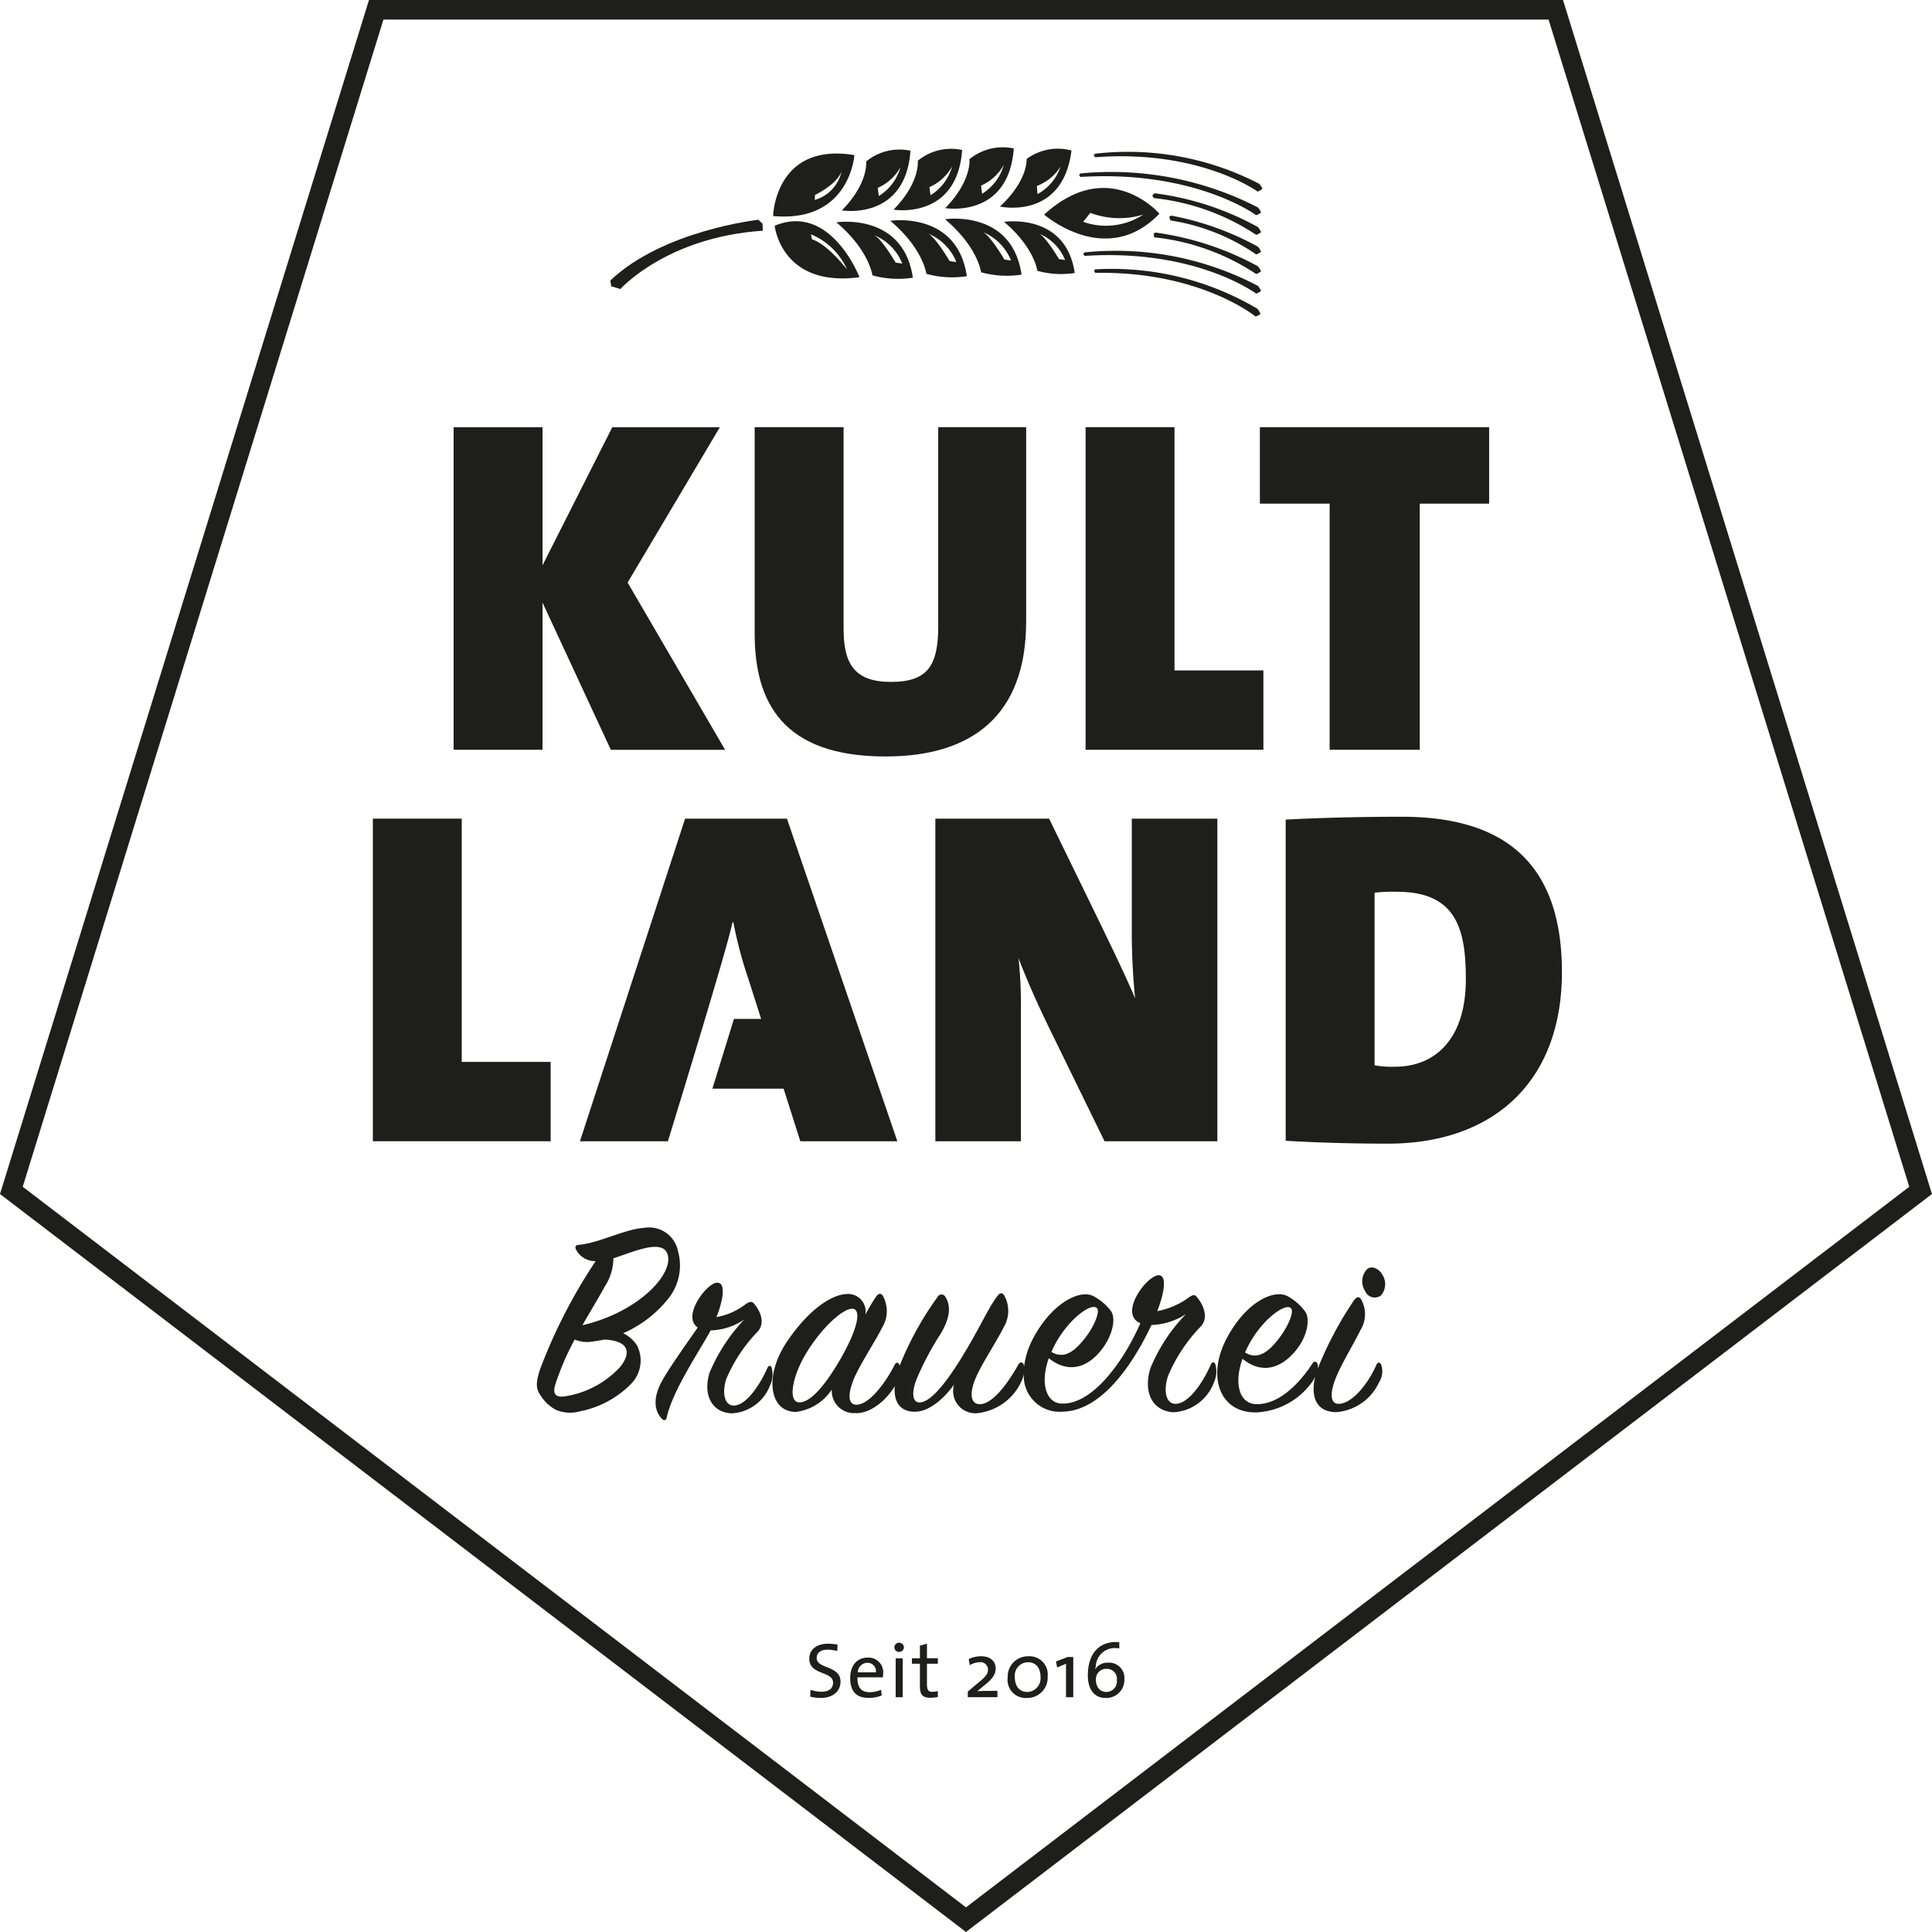
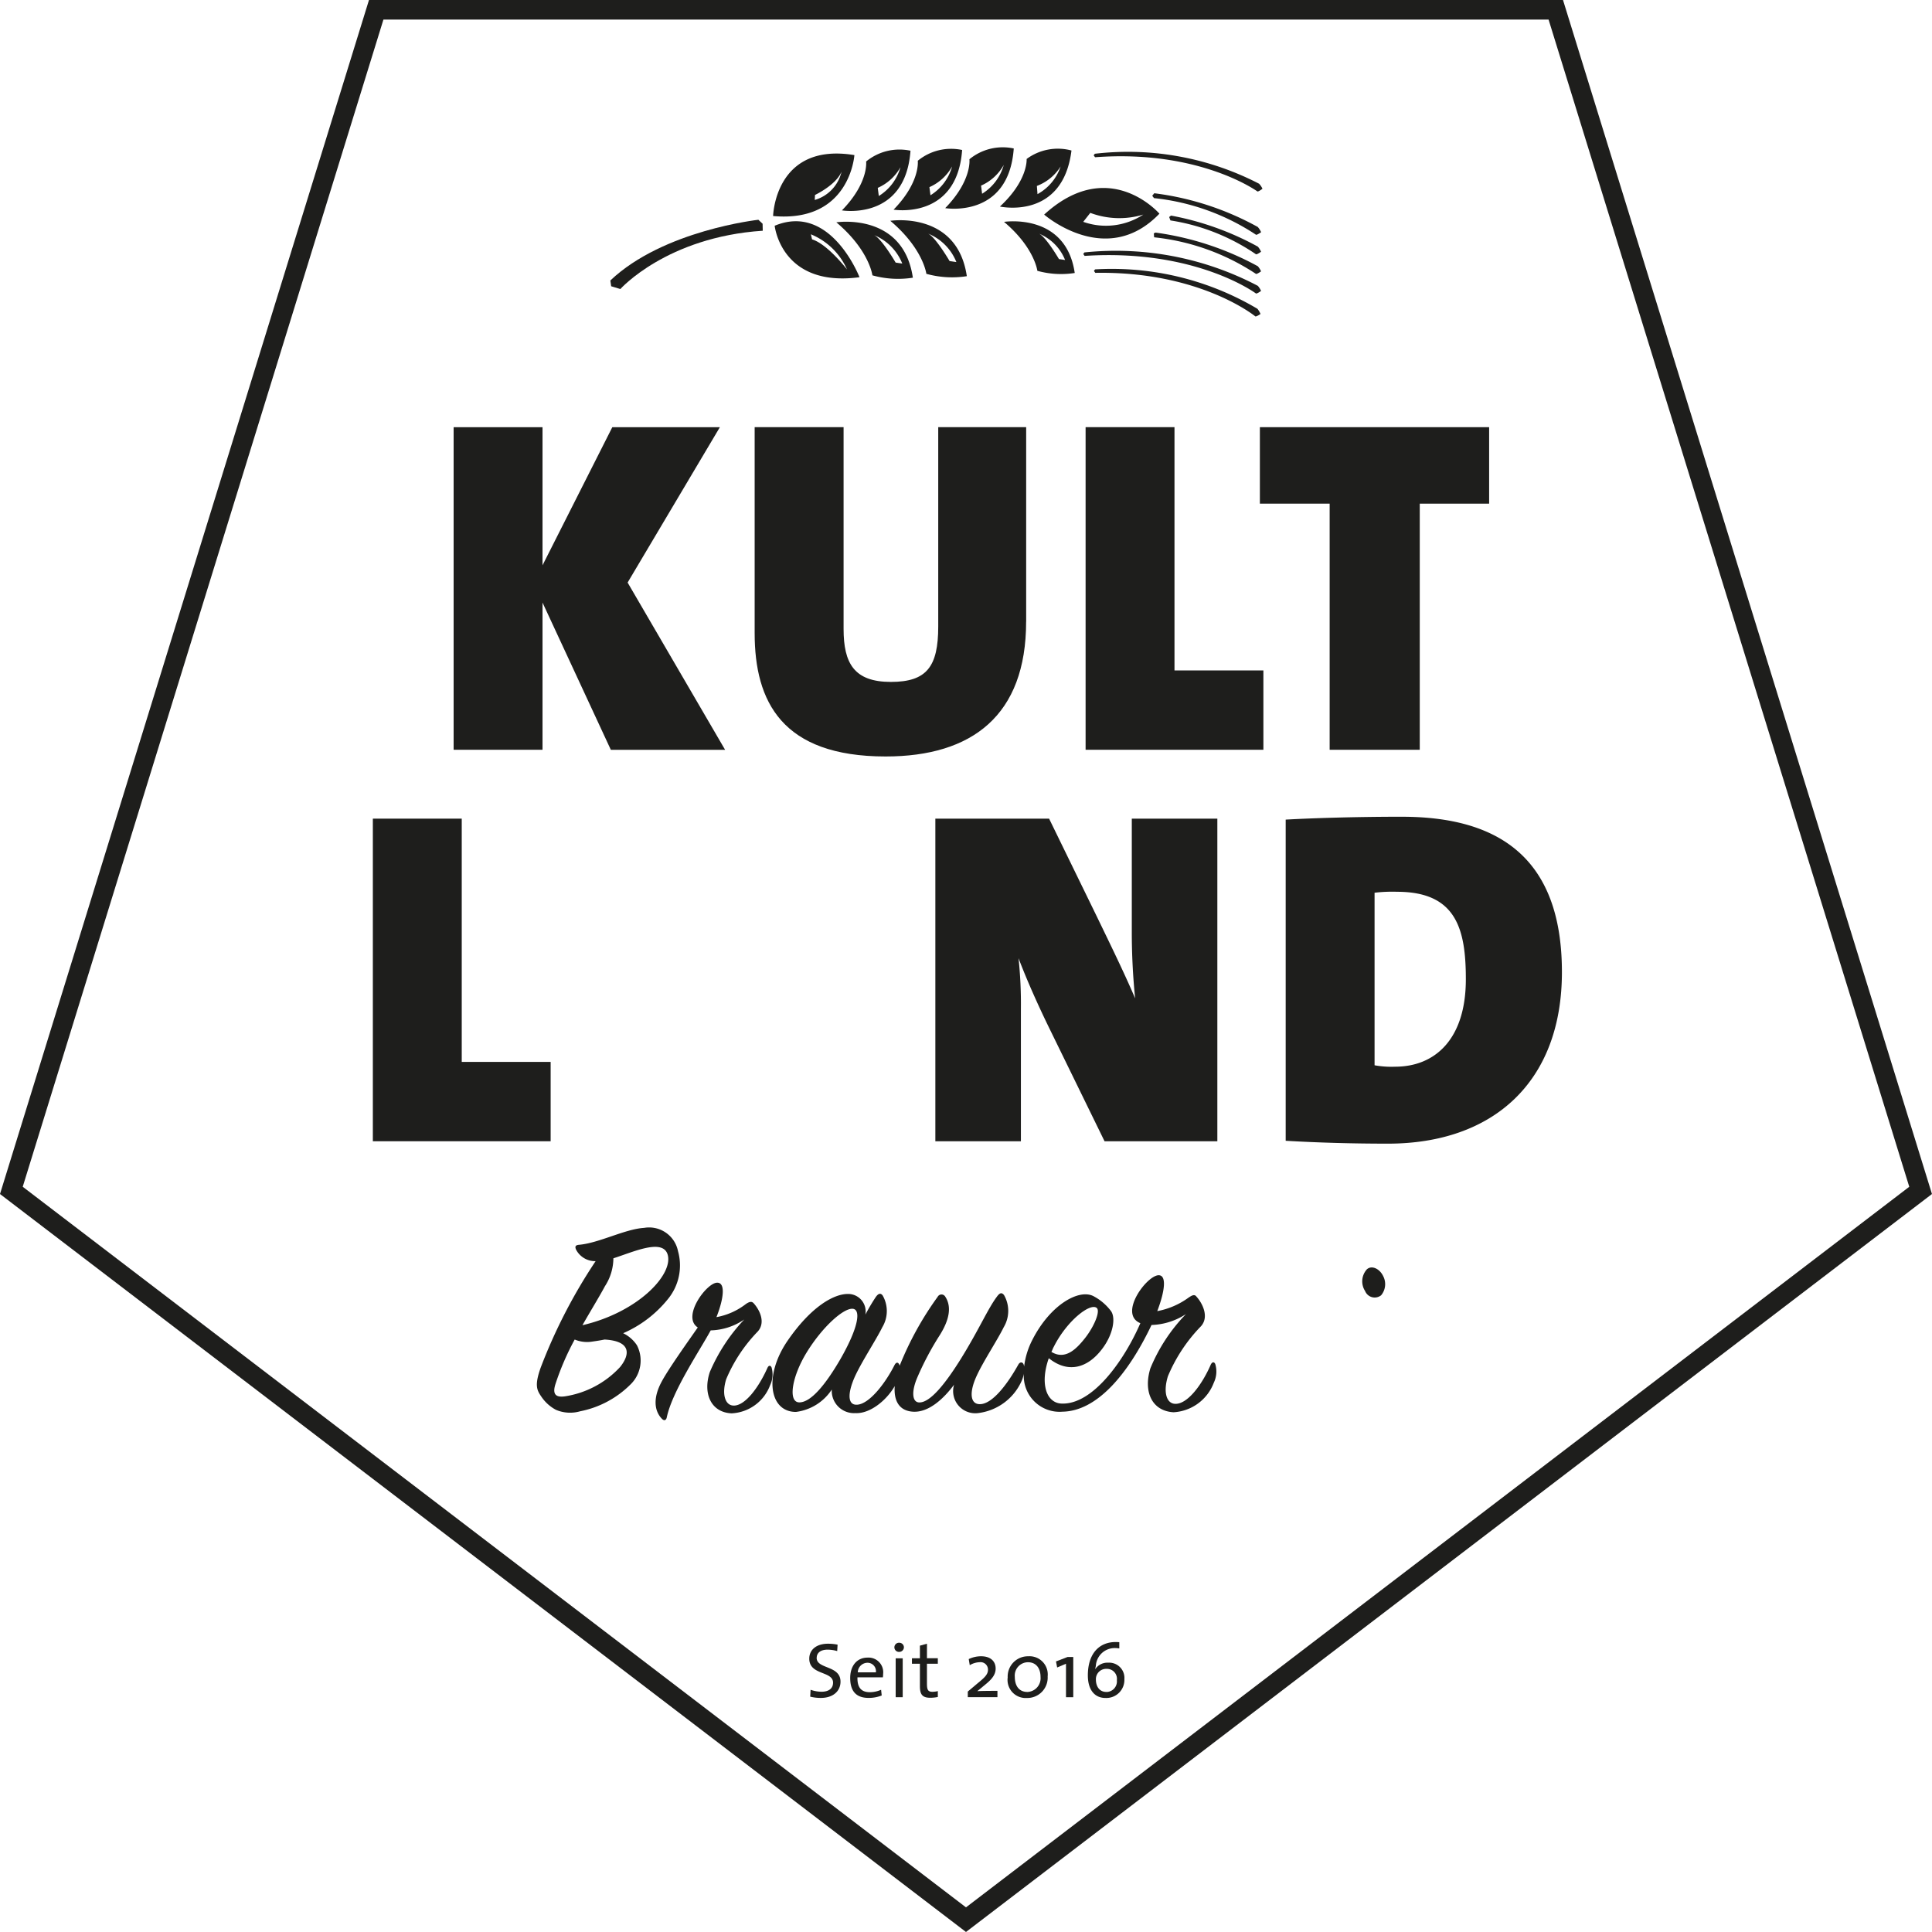
<svg xmlns="http://www.w3.org/2000/svg" height="164.002" viewBox="0 0 164.003 164.002" width="164.003">
  <clipPath id="a">
    <path d="m0 .001h164v164h-164z" />
  </clipPath>
  <g fill="#1e1e1c" transform="translate(0 .001)">
    <path d="m1.929 100.74 30.619-99.079h98.907l30.618 99.08-80.073 61.169zm29.393-100.74-31.322 101.357 82 62.643 82-62.644-31.32-101.356z" />
    <g clip-path="url(#a)">
      <path d="m124.7 253.2c0-.419.319-.7.93-.7a3.063 3.063 0 0 1 .81.12l.033-.544a4.138 4.138 0 0 0 -.81-.08c-1.01 0-1.594.531-1.594 1.268 0 1.428 2.019 1.03 2.019 2.039 0 .551-.446.77-.983.77a2.926 2.926 0 0 1 -.924-.166l-.033.584a3.746 3.746 0 0 0 .9.107c1.043 0 1.673-.578 1.673-1.381 0-1.4-2.025-1.049-2.025-2.019" transform="translate(-55.372 -112.466)" />
      <path d="m131.819 254.128c-.936 0-1.475.737-1.475 1.726 0 1.162.545 1.694 1.56 1.694a2.943 2.943 0 0 0 1.116-.206l-.053-.485a2.355 2.355 0 0 1 -.963.206c-.7 0-1.069-.379-1.043-1.261h2.159a2.623 2.623 0 0 0 .02-.286 1.247 1.247 0 0 0 -1.322-1.388m-.83 1.249a.833.833 0 0 1 .8-.811.715.715 0 0 1 .737.811z" transform="translate(-58.173 -113.418)" />
      <path d="m137.534 251.849a.389.389 0 1 0 0 .777.4.4 0 0 0 .4-.391.389.389 0 0 0 -.4-.385" transform="translate(-61.203 -112.401)" />
      <path d="m0 0h.597v3.301h-.597z" transform="translate(76.032 140.77)" />
      <path d="m141.087 252-.6.166v1.069h-.677v.465h.677v1.9c0 .71.206.989.884.989a3.238 3.238 0 0 0 .637-.066v-.5a1.976 1.976 0 0 1 -.451.06c-.372 0-.472-.146-.472-.691v-1.692h.923v-.465h-.923z" transform="translate(-62.398 -112.471)" />
      <path d="m149.184 256.879.7-.578c.564-.458.85-.843.85-1.335 0-.611-.425-1.043-1.235-1.043a2.416 2.416 0 0 0 -1.049.239l.086.518a1.728 1.728 0 0 1 .837-.253.63.63 0 0 1 .71.645c0 .391-.292.664-.837 1.109l-.877.737v.478h2.517v-.538c-.7 0-1.394.007-1.713.027z" transform="translate(-66.216 -113.327)" />
      <path d="m156.234 253.924a1.72 1.72 0 0 0 -1.746 1.8 1.538 1.538 0 0 0 1.626 1.74 1.728 1.728 0 0 0 1.767-1.827 1.548 1.548 0 0 0 -1.647-1.713m-.067 3.028c-.75 0-1.075-.565-1.075-1.281a1.132 1.132 0 0 1 1.109-1.242c.723 0 1.076.538 1.076 1.249a1.166 1.166 0 0 1 -1.11 1.275" transform="translate(-68.948 -113.327)" />
      <path d="m161.892 254.41.1.512.75-.318v2.842h.617v-3.414h-.485z" transform="translate(-72.252 -113.375)" />
      <path d="m168.513 253.495a1.225 1.225 0 0 0 -1.1.544l-.007-.007c.02-.119.04-.192.054-.259a1.607 1.607 0 0 1 1.627-1.522 2.272 2.272 0 0 1 .365.034v-.532c-.086-.007-.232-.013-.306-.013-1.375 0-2.364.95-2.364 2.835 0 1.2.558 1.913 1.494 1.913a1.531 1.531 0 0 0 1.607-1.594 1.294 1.294 0 0 0 -1.375-1.4m-.153 2.483c-.611 0-.889-.5-.889-1.049a.87.87 0 0 1 .91-.91.847.847 0 0 1 .869.963.9.9 0 0 1 -.89 1" transform="translate(-74.437 -112.353)" />
      <path d="m89.638 197.179a9.989 9.989 0 0 0 3.8-2.9 4.494 4.494 0 0 0 .853-4.068 2.5 2.5 0 0 0 -2.876-1.974c-1.632.1-3.825 1.291-5.531 1.437-.292.025-.365.146-.244.414a1.824 1.824 0 0 0 1.657.975 45.318 45.318 0 0 0 -4.654 9.016c-.56 1.559-.317 1.948.048 2.485a3.426 3.426 0 0 0 1.243 1.121 3.073 3.073 0 0 0 2.047.122 8.315 8.315 0 0 0 4.264-2.265 2.827 2.827 0 0 0 .56-3.339 2.924 2.924 0 0 0 -1.17-1.023m-1.559-3.972a4.391 4.391 0 0 0 .73-2.388c1.682-.536 4.094-1.657 4.581-.39.613 1.656-2.387 4.945-7.209 6.07.707-1.242 1.414-2.388 1.9-3.29m1.291 6.846a8.035 8.035 0 0 1 -4.7 2.486c-.78.1-1.048-.2-.78-1.048a22.63 22.63 0 0 1 1.632-3.778 2.727 2.727 0 0 0 1.51.171c.342-.049.683-.1 1.024-.171 2.217.122 2.217 1.219 1.316 2.339" transform="translate(-36.737 -84.007)" />
      <path d="m110.354 203.836c-.1-.195-.244-.171-.341.024-.78 1.755-1.95 3.266-2.9 3.218-.707-.025-1-.976-.609-2.242a13.1 13.1 0 0 1 2.68-4.046c.706-.8.121-1.875-.342-2.388-.17-.195-.365-.146-.658.048a5.759 5.759 0 0 1 -2.509 1.122c.609-1.536.8-2.948.049-2.924-.9.024-3.022 2.9-1.633 3.8-.9 1.291-2.534 3.582-3.094 4.653-.658 1.244-.658 2.364.048 3.1.219.219.366.1.415-.122.462-2.217 2.8-5.677 3.728-7.383a5.287 5.287 0 0 0 2.85-.926 15.1 15.1 0 0 0 -2.924 4.459c-.609 1.828.1 3.436 1.852 3.509a3.679 3.679 0 0 0 3.265-2.388 2.125 2.125 0 0 0 .122-1.511" transform="translate(-44.858 -87.764)" />
      <path d="m155.652 203.056c-.78 1.8-2.023 3.411-3.045 3.363-.731-.024-1.024-1-.61-2.339a13.608 13.608 0 0 1 2.8-4.239c.73-.8.121-1.974-.366-2.51-.171-.244-.39-.121-.682.074a6.522 6.522 0 0 1 -2.656 1.145c.609-1.584.853-3.07.1-3.046-1.023.049-3.411 3.29-1.535 4.07-1.34 3.095-4.02 6.944-6.7 6.823-1.243-.049-1.852-1.633-1.073-3.85 1.705 1.365 3.339.755 4.484-.731.975-1.242 1.218-2.68.8-3.265a4.462 4.462 0 0 0 -1.438-1.243c-1.218-.708-3.7.657-5.239 3.679a6.6 6.6 0 0 0 -.7 2.271.71.71 0 0 0 -.05-.2c-.1-.219-.317-.194-.439.025-.95 1.705-2.193 3.314-3.216 3.363-.877.049-.975-.975-.341-2.364.56-1.242 1.778-3.07 2.314-4.167a2.7 2.7 0 0 0 .025-2.729c-.2-.243-.365-.195-.61.146-.78 1.048-1.486 2.729-3.021 5.215-1.316 2.12-2.656 3.825-3.606 3.752-.56-.049-.634-.927-.122-2.121a24.985 24.985 0 0 1 1.9-3.582c.877-1.389 1-2.485.462-3.288a.366.366 0 0 0 -.633.024 27.093 27.093 0 0 0 -3.231 5.856.5.5 0 0 0 -.033-.105c-.1-.219-.267-.2-.389.024-.853 1.682-2.193 3.339-3.192 3.387-.828.048-.8-1-.195-2.364.585-1.291 1.8-3.119 2.339-4.215a2.654 2.654 0 0 0 .024-2.7q-.256-.33-.585.146a17.154 17.154 0 0 0 -.878 1.486 1.486 1.486 0 0 0 -1.487-1.754c-1.218 0-3.142 1.1-5.116 3.971-2.023 2.949-1.559 6.043.707 6.043a4.268 4.268 0 0 0 3.046-1.9 1.889 1.889 0 0 0 2 2c1.235.068 2.635-1.066 3.343-2.294-.086 1.128.286 2.085 1.529 2.173 1.364.1 2.656-1.145 3.509-2.291a1.879 1.879 0 0 0 2.022 2.412 4.659 4.659 0 0 0 3.655-2.607 2.743 2.743 0 0 0 .245-.734 3.038 3.038 0 0 0 3.286 3.22c2.9-.049 5.531-3.119 7.553-7.359a5.665 5.665 0 0 0 2.924-.926 14.545 14.545 0 0 0 -3.022 4.605c-.609 1.973.122 3.631 1.974 3.729a3.885 3.885 0 0 0 3.411-2.51 2.188 2.188 0 0 0 .122-1.584c-.1-.219-.268-.17-.365.024m-13.351-1.47c1.121-2.242 3.119-3.776 3.656-3.314.317.269-.2 1.535-.975 2.534-.73.926-1.681 1.925-2.875 1.194.073-.121.121-.292.194-.414m-21.609 4.7c-.951-.025-.634-2.169.657-4.264 1.341-2.169 3.119-3.753 3.9-3.68.707.074.487 1.585-1.048 4.265-1.243 2.144-2.509 3.7-3.509 3.68" transform="translate(-52.856 -87.253)" />
-       <path d="m200.143 204.382c-.731 1.68-2.071 3.288-3.168 3.337-.78.049-.828-.9-.243-2.314.511-1.219 1.534-2.875 2.046-3.947a2.55 2.55 0 0 0 .025-2.656c-.2-.22-.365-.146-.585.146a30.57 30.57 0 0 0 -3.071 5.79.83.83 0 0 0 -.022-.429c-.1-.22-.292-.22-.414-.025-1.048 1.608-2.827 3.558-4.849 3.461-1.291-.074-1.876-1.608-1.1-3.85 1.705 1.389 3.338.755 4.532-.707 1.023-1.244 1.219-2.729.78-3.314a4.534 4.534 0 0 0 -1.438-1.266c-1.218-.707-3.7.56-5.288 3.7s-.512 6.189 2.583 6.141a6.173 6.173 0 0 0 4.776-2.631 2.7 2.7 0 0 0 .233-.414c-.427 1.734.106 3.022 1.788 3.022a4.368 4.368 0 0 0 3.63-2.535 1.732 1.732 0 0 0 .171-1.509c-.1-.2-.268-.22-.39 0m-10.964-1.438c1.145-2.314 3.168-3.776 3.68-3.362.341.268-.2 1.534-.975 2.559-.707.926-1.705 1.973-2.9 1.218.049-.121.122-.268.195-.414" transform="translate(-83.291 -88.554)" />
      <path d="m209.207 194.513a1.513 1.513 0 0 0 -.122 1.8.88.88 0 0 0 1.364.365 1.473 1.473 0 0 0 .171-1.633c-.317-.658-1.023-.951-1.413-.537" transform="translate(-93.208 -86.726)" />
      <path d="m77.09 80.378 5.8 12.5h9.7l-8.276-14.2 7.83-13.186h-9.131l-5.923 11.722v-11.725h-7.546v27.385h7.546z" transform="translate(-31.037 -29.228)" />
      <path d="m138.748 82v-16.511h-7.465v16.918c0 3.409-.973 4.706-4.017 4.706-3.125 0-4.017-1.582-4.017-4.5v-17.124h-7.549v17.486c0 5.8 2.313 10.467 11.116 10.467 7.344 0 11.928-3.489 11.928-11.44" transform="translate(-51.639 -29.228)" />
      <path d="m181.525 86.139h-7.546v-20.65h-7.546v27.385h15.093z" transform="translate(-74.279 -29.228)" />
      <path d="m193.151 65.489v6.491h5.923v20.894h7.649v-20.893h5.889v-6.492z" transform="translate(-86.203 -29.228)" />
      <path d="m72.254 146.156h-7.547v-20.65h-7.546v27.385h15.093z" transform="translate(-25.511 -56.014)" />
      <path d="m157.763 152.892h9.575v-27.385h-7.262v9.574a55.649 55.649 0 0 0 .283 5.68c-.933-2.191-2.149-4.666-3.326-7.1l-3.977-8.154h-9.656v27.385h7.262v-11.2a37.114 37.114 0 0 0 -.2-4.341c.69 1.826 1.663 4.017 2.719 6.167z" transform="translate(-64 -56.014)" />
      <path d="m206.967 125.213c-3.975 0-7.708.122-9.858.244v27.263c2.759.162 5.721.244 8.681.244 8.885 0 14.768-5.193 14.768-14.564 0-9.9-5.6-13.186-13.592-13.186m-.568 21.218a7.988 7.988 0 0 1 -1.744-.121v-14.647a12.655 12.655 0 0 1 1.906-.081c5.031 0 5.842 3.164 5.842 7.424 0 5.112-2.637 7.425-6 7.425" transform="translate(-87.97 -55.883)" />
-       <path d="m100.156 148.428h6.044l1.42 4.463h8.235l-9.372-27.385h-8.645l-8.925 27.385h7.466s5.233-17 5.476-18.581h.081a35.516 35.516 0 0 0 1.257 4.747l1.1 3.448h-2.308z" transform="translate(-39.682 -56.014)" />
      <path d="m94.422 39.57s3.931-4.409 12.087-4.949l-.013-.594-.357-.336s-8.067.882-12.567 5.153l.071.49z" transform="translate(-41.761 -15.036)" />
      <path d="m125.425 23.671c-6.752-1.11-6.9 5.172-6.9 5.172 6.533.59 6.9-5.172 6.9-5.172m-3.344 3.384s1.79-.842 2.252-1.976a3.262 3.262 0 0 1 -2.273 2.4z" transform="translate(-52.898 -10.506)" />
      <path d="m118.767 34.3s.544 5.26 7.2 4.369c0 0-2.448-6.349-7.2-4.369m3.173 1.156-.1-.43a5.728 5.728 0 0 1 3.065 2.981s-1.66-2.156-2.966-2.551" transform="translate(-53.006 -15.138)" />
      <path d="m136.993 27.977s5.388.91 5.82-5.065a4.452 4.452 0 0 0 -3.765.915s.236 1.8-2.055 4.15m4.969-3.666a4.188 4.188 0 0 1 -1.837 2.444l-.089-.69a4.086 4.086 0 0 0 1.926-1.754" transform="translate(-61.14 -10.181)" />
      <path d="m129.076 28.089s5.387.911 5.82-5.065a4.451 4.451 0 0 0 -3.765.915s.236 1.8-2.055 4.15m4.969-3.666a4.192 4.192 0 0 1 -1.838 2.445l-.089-.691a4.083 4.083 0 0 0 1.927-1.754" transform="translate(-57.607 -10.231)" />
      <path d="m144.909 27.745s5.389.911 5.82-5.065a4.449 4.449 0 0 0 -3.765.916s.236 1.8-2.055 4.149m4.97-3.666a4.188 4.188 0 0 1 -1.838 2.445l-.088-.691a4.085 4.085 0 0 0 1.926-1.754" transform="translate(-64.673 -10.078)" />
      <path d="m153.3 27.706s5.334 1.188 6.075-4.757a4.449 4.449 0 0 0 -3.807.719s.142 1.807-2.268 4.038m5.153-3.4a4.193 4.193 0 0 1 -1.962 2.346l-.053-.695a4.08 4.08 0 0 0 2.015-1.651" transform="translate(-68.42 -10.174)" />
      <path d="m128.22 34.042c2.8 2.36 3.061 4.5 3.061 4.5a8.131 8.131 0 0 0 3.435.2c-.817-5.582-6.5-4.7-6.5-4.7m5.6 3.5-.562-.083s-1.247-2.141-1.881-2.354a4.36 4.36 0 0 1 2.443 2.437" transform="translate(-57.225 -15.17)" />
      <path d="m136.491 33.809c2.8 2.36 3.061 4.5 3.061 4.5a8.137 8.137 0 0 0 3.435.2c-.816-5.581-6.5-4.7-6.5-4.7m5.6 3.5-.563-.083s-1.248-2.14-1.88-2.353a4.36 4.36 0 0 1 2.456 2.437" transform="translate(-60.916 -15.066)" />
-       <path d="m144.881 33.571c2.8 2.36 3.061 4.5 3.061 4.5a8.131 8.131 0 0 0 3.435.2c-.817-5.583-6.5-4.7-6.5-4.7m5.042 3.418s-1.248-2.141-1.88-2.354a4.36 4.36 0 0 1 2.443 2.437z" transform="translate(-64.66 -14.96)" />
      <path d="m153.927 33.975c2.59 2.181 2.829 4.155 2.829 4.155a7.519 7.519 0 0 0 3.174.184c-.755-5.159-6-4.339-6-4.339m5.18 3.235-.52-.076s-1.154-1.978-1.738-2.175a4.027 4.027 0 0 1 2.258 2.251" transform="translate(-68.698 -15.142)" />
      <path d="m160.082 31.078s5.278 4.622 9.783-.078c0 0-4.276-4.958-9.783.077m8.416 0a5.778 5.778 0 0 1 -5.1.616l.6-.761a7 7 0 0 0 4.5.145" transform="translate(-71.445 -12.863)" />
      <path d="m181.581 26.631c.121.007.422-.233.422-.233a1.629 1.629 0 0 0 -.288-.425 24.233 24.233 0 0 0 -13.942-2.544l-.1.135.121.161c8.882-.666 13.783 2.906 13.783 2.906" transform="translate(-74.834 -10.378)" />
-       <path d="m180.459 30.022c.12.011.428-.219.428-.219a1.633 1.633 0 0 0 -.274-.434 27.208 27.208 0 0 0 -15.076-2.88l-.1.131.116.165c9.712-.6 14.906 3.237 14.906 3.237" transform="translate(-73.835 -11.764)" />
      <path d="m185.616 32.491a24.447 24.447 0 0 0 -8.794-2.867l-.173.214.151.2a19.318 19.318 0 0 1 8.662 3.111c.12.011.429-.219.429-.219a1.64 1.64 0 0 0 -.275-.434" transform="translate(-78.838 -13.221)" />
      <path d="m186.774 35.684a24.606 24.606 0 0 0 -7.369-2.636l-.157.123.107.289a17.612 17.612 0 0 1 7.265 2.876c.12.012.428-.219.428-.219a1.63 1.63 0 0 0 -.275-.434" transform="translate(-79.999 -14.749)" />
      <path d="m185.72 38.512a25.177 25.177 0 0 0 -8.681-2.857l-.149.064.028.337a19.313 19.313 0 0 1 8.648 3.109c.12.011.428-.219.428-.219a1.63 1.63 0 0 0 -.275-.434" transform="translate(-78.946 -15.913)" />
      <path d="m180.891 41.418a25.9 25.9 0 0 0 -14.718-2.837l-.1.132.115.164c9.444-.618 14.55 3.193 14.55 3.193.12.011.429-.219.429-.219a1.627 1.627 0 0 0 -.275-.434" transform="translate(-74.118 -17.155)" />
      <path d="m167.812 41.241-.1.13.112.168c8.906-.152 13.592 3.7 13.592 3.7.12.014.434-.208.434-.208a1.635 1.635 0 0 0 -.262-.441 24.236 24.236 0 0 0 -13.773-3.346" transform="translate(-74.849 -18.379)" />
    </g>
  </g>
</svg>